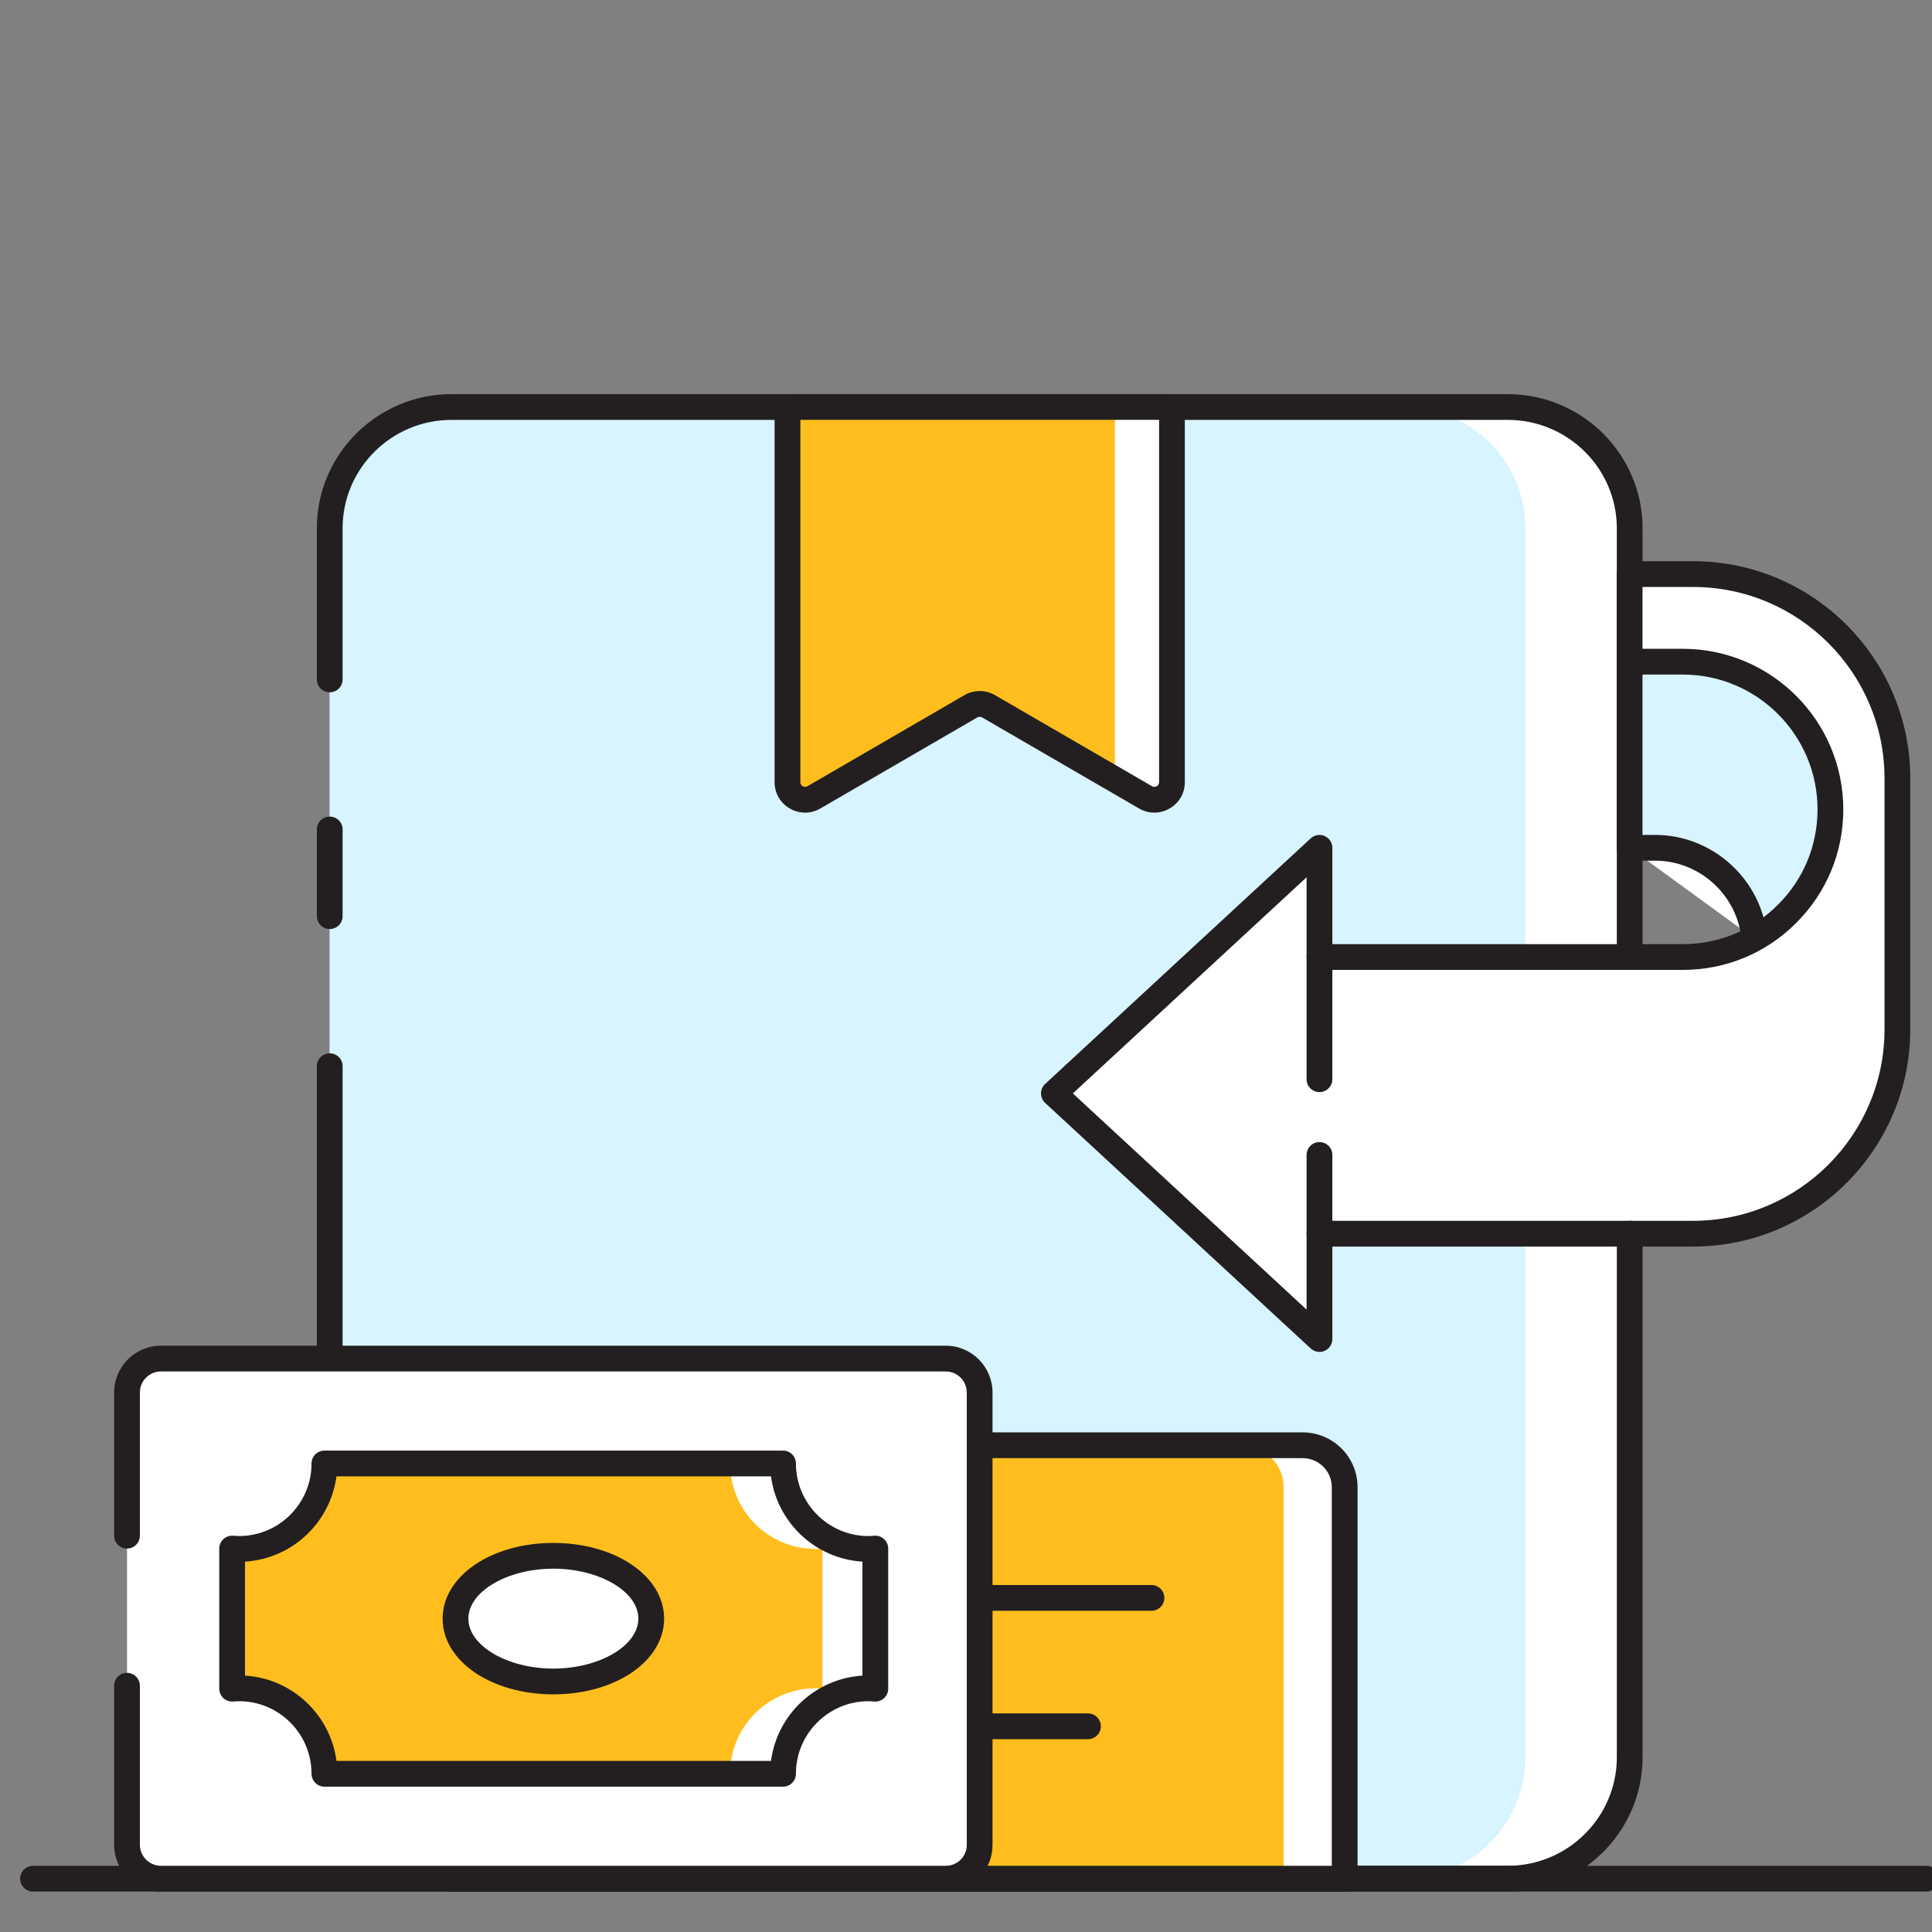
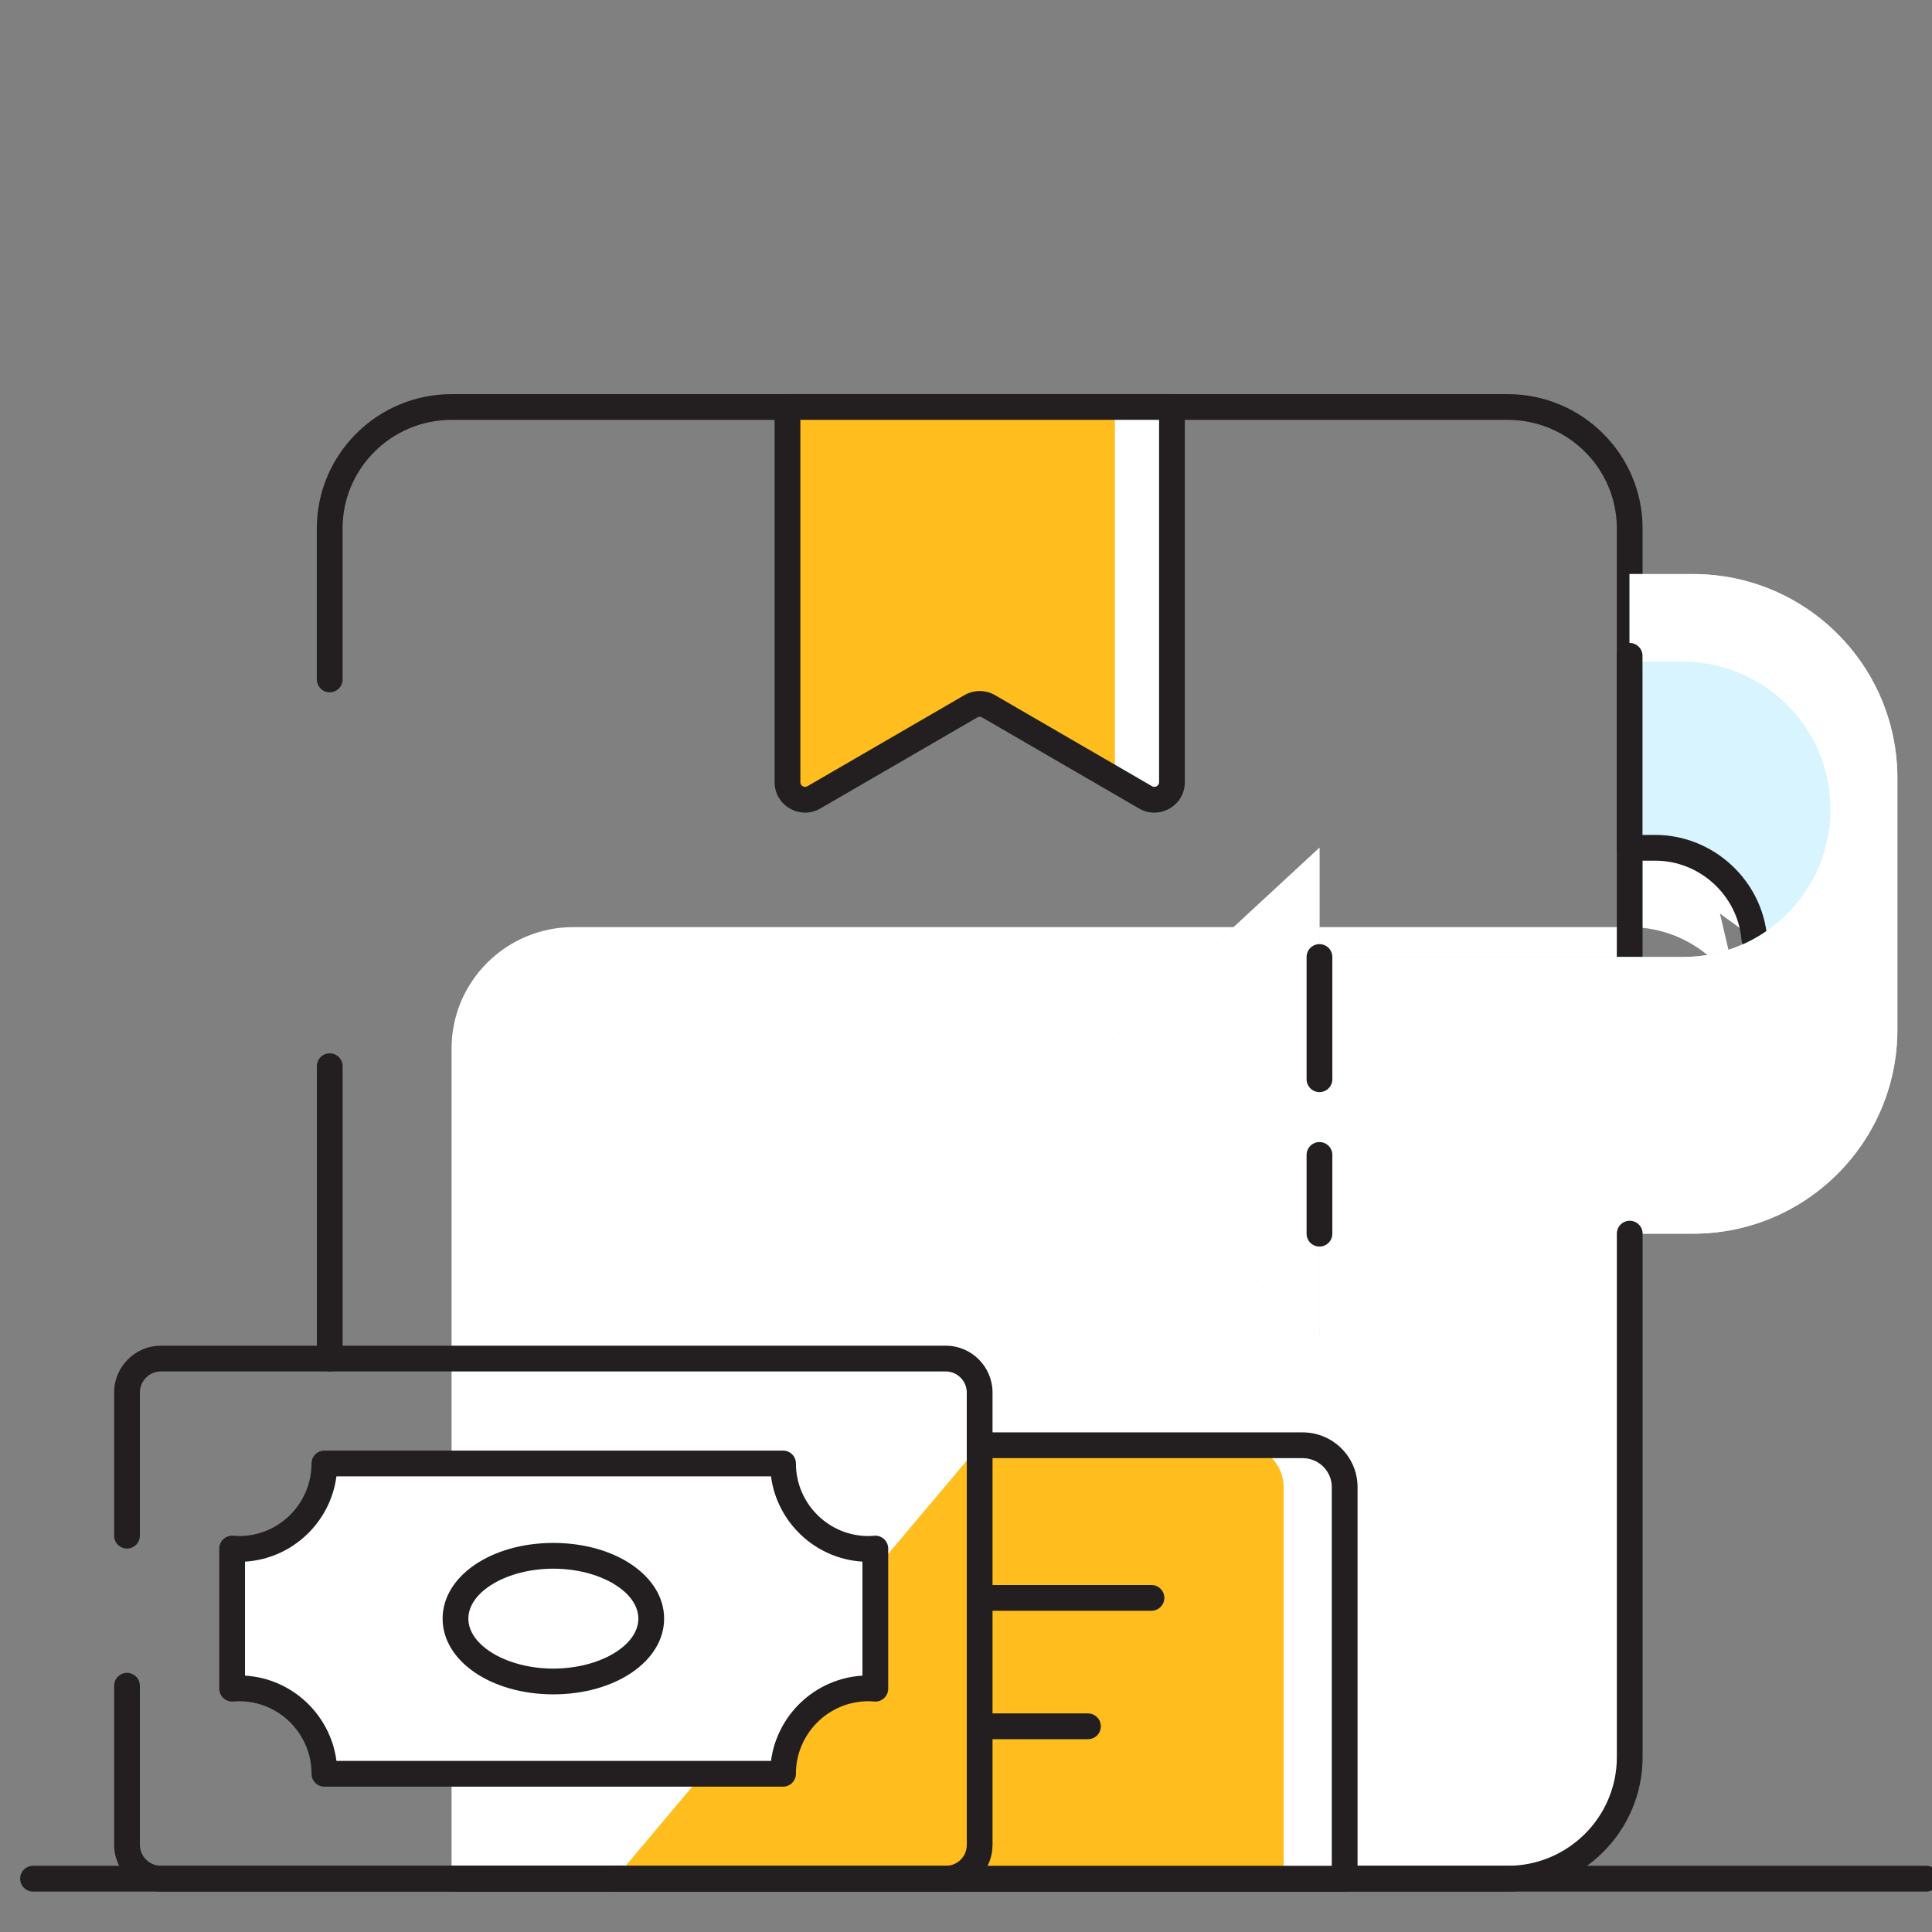
<svg xmlns="http://www.w3.org/2000/svg" id="Layer_1" enable-background="new 0 0 150 150" viewBox="0 0 150 150">
  <rect x="0" y="0" width="150" height="150" fill="#808080" stroke="none" />
  <g>
-     <path d="m126.53 41.02v95.41c0 5.21-4.24 9.43-9.47 9.43h-82l-9.46-40.38v-64.46c0-5.2 4.24-9.42 9.46-9.42h82c5.23 0 9.47 4.22 9.47 9.42z" fill="#fff" />
+     <path d="m126.53 41.02v95.41c0 5.21-4.24 9.43-9.47 9.43h-82v-64.46c0-5.2 4.24-9.42 9.46-9.42h82c5.23 0 9.47 4.22 9.47 9.42z" fill="#fff" />
  </g>
  <g>
-     <path d="m118.43 41.02v95.41c0 5.21-4.24 9.43-9.47 9.43h-73.9l-9.46-40.38v-64.46c0-5.2 4.24-9.42 9.46-9.42h73.9c5.23 0 9.47 4.22 9.47 9.42z" fill="#d7f4ff" />
-   </g>
+     </g>
  <g>
-     <path d="m25.6 72.13c-.553 0-1-.448-1-1v-6.73c0-.552.447-1 1-1s1 .448 1 1v6.73c0 .552-.448 1-1 1z" fill="#231f20" />
-   </g>
+     </g>
  <g>
    <path d="m126.53 75.3c-.553 0-1-.448-1-1v-33.28c0-4.643-3.8-8.42-8.471-8.42h-82c-4.665 0-8.46 3.777-8.46 8.42v11.73c0 .552-.447 1-1 1s-1-.448-1-1v-11.73c0-5.746 4.692-10.42 10.46-10.42h82c5.773 0 10.471 4.674 10.471 10.42v33.28c0 .552-.447 1-1 1z" fill="#231f20" />
  </g>
  <g>
    <path d="m25.6 106.48c-.553 0-1-.448-1-1v-22.7c0-.552.447-1 1-1s1 .448 1 1v22.7c0 .552-.448 1-1 1z" fill="#231f20" />
  </g>
  <g>
    <path d="m149.564 146.86h-147c-.553 0-1-.448-1-1s.447-1 1-1h147c.553 0 1 .448 1 1s-.447 1-1 1z" fill="#231f20" />
  </g>
  <g>
    <g>
      <path d="m147.31 60.43v19.49c0 8.76-7.1 15.86-15.86 15.86h-29.01v8.18l-20.62-19.07 20.62-19.07v8.48h28.21c2.02 0 3.91-.52 5.55-1.43-.709-4.877-3.938-7.225-9.68-7.05v-21.25h4.93c8.76 0 15.86 7.1 15.86 15.86z" fill="#d7f4ff" />
    </g>
  </g>
  <g>
    <g>
      <path d="m126.524 65.823h1.99c4.03 0 7.35 3.1 7.69 7.05" fill="#fff" />
      <path d="m136.203 73.873c-.514 0-.95-.393-.995-.914-.297-3.44-3.237-6.136-6.694-6.136h-1.99c-.553 0-1-.448-1-1s.447-1 1-1h1.99c4.485 0 8.302 3.498 8.687 7.964.048.55-.36 1.035-.91 1.082-.03.003-.06.004-.088.004z" fill="#231f20" />
    </g>
    <g>
      <path d="m147.314 60.433v19.49c0 8.76-7.1 15.86-15.86 15.86h-29.01v8.18l-20.62-19.07 20.62-19.07v8.48h28.21c3.17 0 6.03-1.28 8.1-3.36 2.08-2.07 3.36-4.94 3.36-8.1 0-6.33-5.13-11.47-11.46-11.47h-4.13v-6.8h4.93c8.76 0 15.86 7.1 15.86 15.86z" fill="#fff" />
-       <path d="m102.443 104.963c-.247 0-.49-.091-.679-.266l-20.62-19.07c-.205-.189-.321-.456-.321-.734s.116-.545.321-.734l20.62-19.07c.292-.27.717-.341 1.079-.182.364.159.6.519.6.916v7.48h27.21c2.799 0 5.424-1.089 7.392-3.066 1.979-1.97 3.068-4.595 3.068-7.394 0-5.773-4.692-10.47-10.46-10.47h-4.13c-.553 0-1-.448-1-1v-6.8c0-.552.447-1 1-1h4.931c9.296 0 16.859 7.563 16.859 16.86v19.49c0 9.297-7.563 16.86-16.859 16.86h-28.011v7.18c0 .397-.235.757-.6.916-.128.057-.264.084-.4.084zm-19.147-20.07 18.147 16.783v-5.893c0-.552.447-1 1-1h29.011c8.193 0 14.859-6.667 14.859-14.86v-19.49c0-8.194-6.666-14.86-14.859-14.86h-3.931v4.8h3.13c6.87 0 12.46 5.594 12.46 12.47 0 3.335-1.298 6.464-3.654 8.809-2.342 2.354-5.471 3.651-8.806 3.651h-28.21c-.553 0-1-.448-1-1v-6.193z" fill="#231f20" />
    </g>
    <g>
      <path d="m126.523 66.823c-.553 0-1-.448-1-1v-14.905c0-.552.447-1 1-1s1 .448 1 1v14.905c0 .552-.447 1-1 1z" fill="#231f20" />
    </g>
    <g>
      <path d="m102.443 84.791c-.553 0-1-.448-1-1v-9.488c0-.552.447-1 1-1s1 .448 1 1v9.488c0 .552-.447 1-1 1z" fill="#231f20" />
    </g>
    <g>
      <path d="m102.443 96.783c-.553 0-1-.448-1-1v-6.113c0-.552.447-1 1-1s1 .448 1 1v6.113c0 .552-.447 1-1 1z" fill="#231f20" />
    </g>
  </g>
  <g>
    <path d="m117.06 146.86h-82c-.553 0-1-.448-1-1s.447-1 1-1h82c4.671 0 8.471-3.782 8.471-8.43v-40.65c0-.552.447-1 1-1s1 .448 1 1v40.65c-.001 5.751-4.698 10.43-10.471 10.43z" fill="#231f20" />
  </g>
  <g>
    <path d="m90.99 31.6v29.13c0 1.05-1.14 1.7-2.05 1.17l-2.38-1.38-9.81-5.69c-.42-.24-.95-.24-1.37 0l-12.19 7.07c-.91.53-2.05-.12-2.05-1.17v-29.13z" fill="#fff" />
  </g>
  <g>
    <path d="m86.56 31.6v28.92l-9.81-5.69c-.42-.24-.95-.24-1.37 0l-12.19 7.07c-.91.53-2.05-.12-2.05-1.17v-29.13z" fill="#ffbe1d" />
  </g>
  <g>
    <path d="m62.505 63.093c-.405 0-.812-.107-1.182-.32-.741-.427-1.184-1.191-1.184-2.044v-29.132c0-.552.447-1 1-1h29.85c.553 0 1 .448 1 1v29.132c0 .854-.442 1.618-1.184 2.044-.743.428-1.63.426-2.371-.004l-12.184-7.069c-.115-.066-.256-.066-.371 0l-12.185 7.069c-.372.216-.78.324-1.189.324zm-.365-30.496v28.132c0 .18.113.272.181.311.069.041.209.091.37 0l12.185-7.069c.734-.426 1.645-.426 2.379 0l12.185 7.069c.161.092.301.041.37 0 .067-.039.181-.131.181-.311v-28.132z" fill="#231f20" />
  </g>
  <g>
    <path d="m104.4 115.46v30.4h-56.67l28.33-33.65h25.08c1.8 0 3.26 1.46 3.26 3.25z" fill="#fff" />
  </g>
  <g>
    <path d="m99.66 115.46v30.4h-51.93l28.33-33.65h20.34c1.8 0 3.26 1.46 3.26 3.25z" fill="#ffbe1d" />
  </g>
  <g>
    <path d="m104.4 146.86h-56.67c-.553 0-1-.448-1-1s.447-1 1-1h55.67v-29.4c0-1.241-1.015-2.25-2.261-2.25h-25.079c-.553 0-1-.448-1-1s.447-1 1-1h25.08c2.35 0 4.261 1.907 4.261 4.25v30.4c-.001.552-.448 1-1.001 1z" fill="#231f20" />
  </g>
  <g>
    <path d="m89.4 125.06h-13.34c-.553 0-1-.448-1-1s.447-1 1-1h13.34c.553 0 1 .448 1 1s-.447 1-1 1z" fill="#231f20" />
  </g>
  <g>
    <path d="m84.47 135.03h-8.41c-.553 0-1-.448-1-1s.447-1 1-1h8.41c.553 0 1 .448 1 1s-.448 1-1 1z" fill="#231f20" />
  </g>
  <g>
-     <path d="m76.065 108.117v35.106c0 1.456-1.179 2.637-2.634 2.637h-60.936c-1.455 0-2.634-1.181-2.634-2.637v-35.106c0-1.456 1.179-2.637 2.634-2.637h60.936c1.455 0 2.634 1.181 2.634 2.637z" fill="#fff" />
-   </g>
+     </g>
  <g>
    <path d="m73.43 146.86h-60.93c-2.007 0-3.64-1.633-3.64-3.64v-12.34c0-.552.447-1 1-1s1 .448 1 1v12.34c0 .904.735 1.64 1.64 1.64h60.93c.44 0 .854-.171 1.161-.481.306-.308.472-.716.469-1.151v-35.108c0-.904-.731-1.64-1.63-1.64h-60.94c-.898 0-1.63.736-1.63 1.64v11.11c0 .552-.447 1-1 1s-1-.448-1-1v-11.11c0-2.007 1.628-3.64 3.63-3.64h60.94c2.002 0 3.63 1.633 3.63 3.64v35.1c.007.964-.365 1.878-1.049 2.567-.687.692-1.604 1.073-2.581 1.073z" fill="#231f20" />
  </g>
  <g>
    <path d="m67.96 120.23v10.88c-.18-.01-.35-.03-.53-.03-3.67 0-6.64 2.97-6.64 6.63v.01h-35.6v-.01c0-3.66-2.97-6.63-6.63-6.63-.18 0-.36.02-.54.03v-10.88c.18.02.36.03.54.03 3.66 0 6.63-2.97 6.63-6.64h35.6c.01 3.67 2.97 6.64 6.64 6.64.18 0 .35-.01.53-.03z" fill="#fff" />
  </g>
  <g>
-     <path d="m63.85 120.23v10.88c-.18-.01-.35-.03-.53-.03-3.67 0-6.64 2.97-6.64 6.63l.01.01h-31.5v-.01c0-3.66-2.97-6.63-6.63-6.63-.18 0-.36.02-.54.03v-10.88c.18.02.36.03.54.03 3.66 0 6.63-2.97 6.63-6.64h31.5c0 3.67 2.96 6.64 6.63 6.64.18 0 .35-.01.53-.03z" fill="#ffbe1d" />
-   </g>
+     </g>
  <g>
    <path d="m60.795 138.717h-35.607c-.553 0-1-.448-1-1 0-3.109-2.522-5.635-5.623-5.635-.157 0-.311.012-.463.024-.275.021-.553-.073-.758-.263-.205-.189-.321-.456-.321-.734v-10.878c0-.279.117-.546.322-.735.206-.19.482-.285.76-.261.151.012.304.024.46.024 3.099 0 5.621-2.528 5.623-5.636 0-.552.448-1 1-1h35.607c.552 0 1 .447 1 1 .002 3.107 2.527 5.636 5.63 5.636.153 0 .305-.012.455-.024.284-.024.554.073.759.262s.321.456.321.735v10.878c0 .279-.116.545-.321.735-.205.188-.475.289-.759.262-.15-.012-.302-.024-.455-.024-3.104 0-5.63 2.526-5.63 5.632 0 .551-.447 1.002-1 1.002zm-34.672-2h33.737c.471-3.59 3.441-6.4 7.1-6.621v-8.852c-3.656-.221-6.627-3.033-7.1-6.621h-33.738c-.473 3.59-3.444 6.403-7.1 6.622v8.851c3.659.217 6.631 3.031 7.101 6.621z" fill="#231f20" />
  </g>
  <g>
    <path d="m50.562 125.67c0 2.69-3.402 4.879-7.602 4.879-4.193 0-7.595-2.189-7.595-4.879s3.402-4.879 7.595-4.879c4.199 0 7.602 2.189 7.602 4.879z" fill="#fff" />
  </g>
  <g>
    <path d="m42.96 131.549c-4.82 0-8.596-2.583-8.596-5.879s3.775-5.878 8.596-5.878c4.823 0 8.602 2.582 8.602 5.878s-3.779 5.879-8.602 5.879zm0-9.757c-3.575 0-6.596 1.776-6.596 3.878s3.021 3.879 6.596 3.879c3.578 0 6.602-1.776 6.602-3.879s-3.024-3.878-6.602-3.878z" fill="#231f20" />
  </g>
</svg>